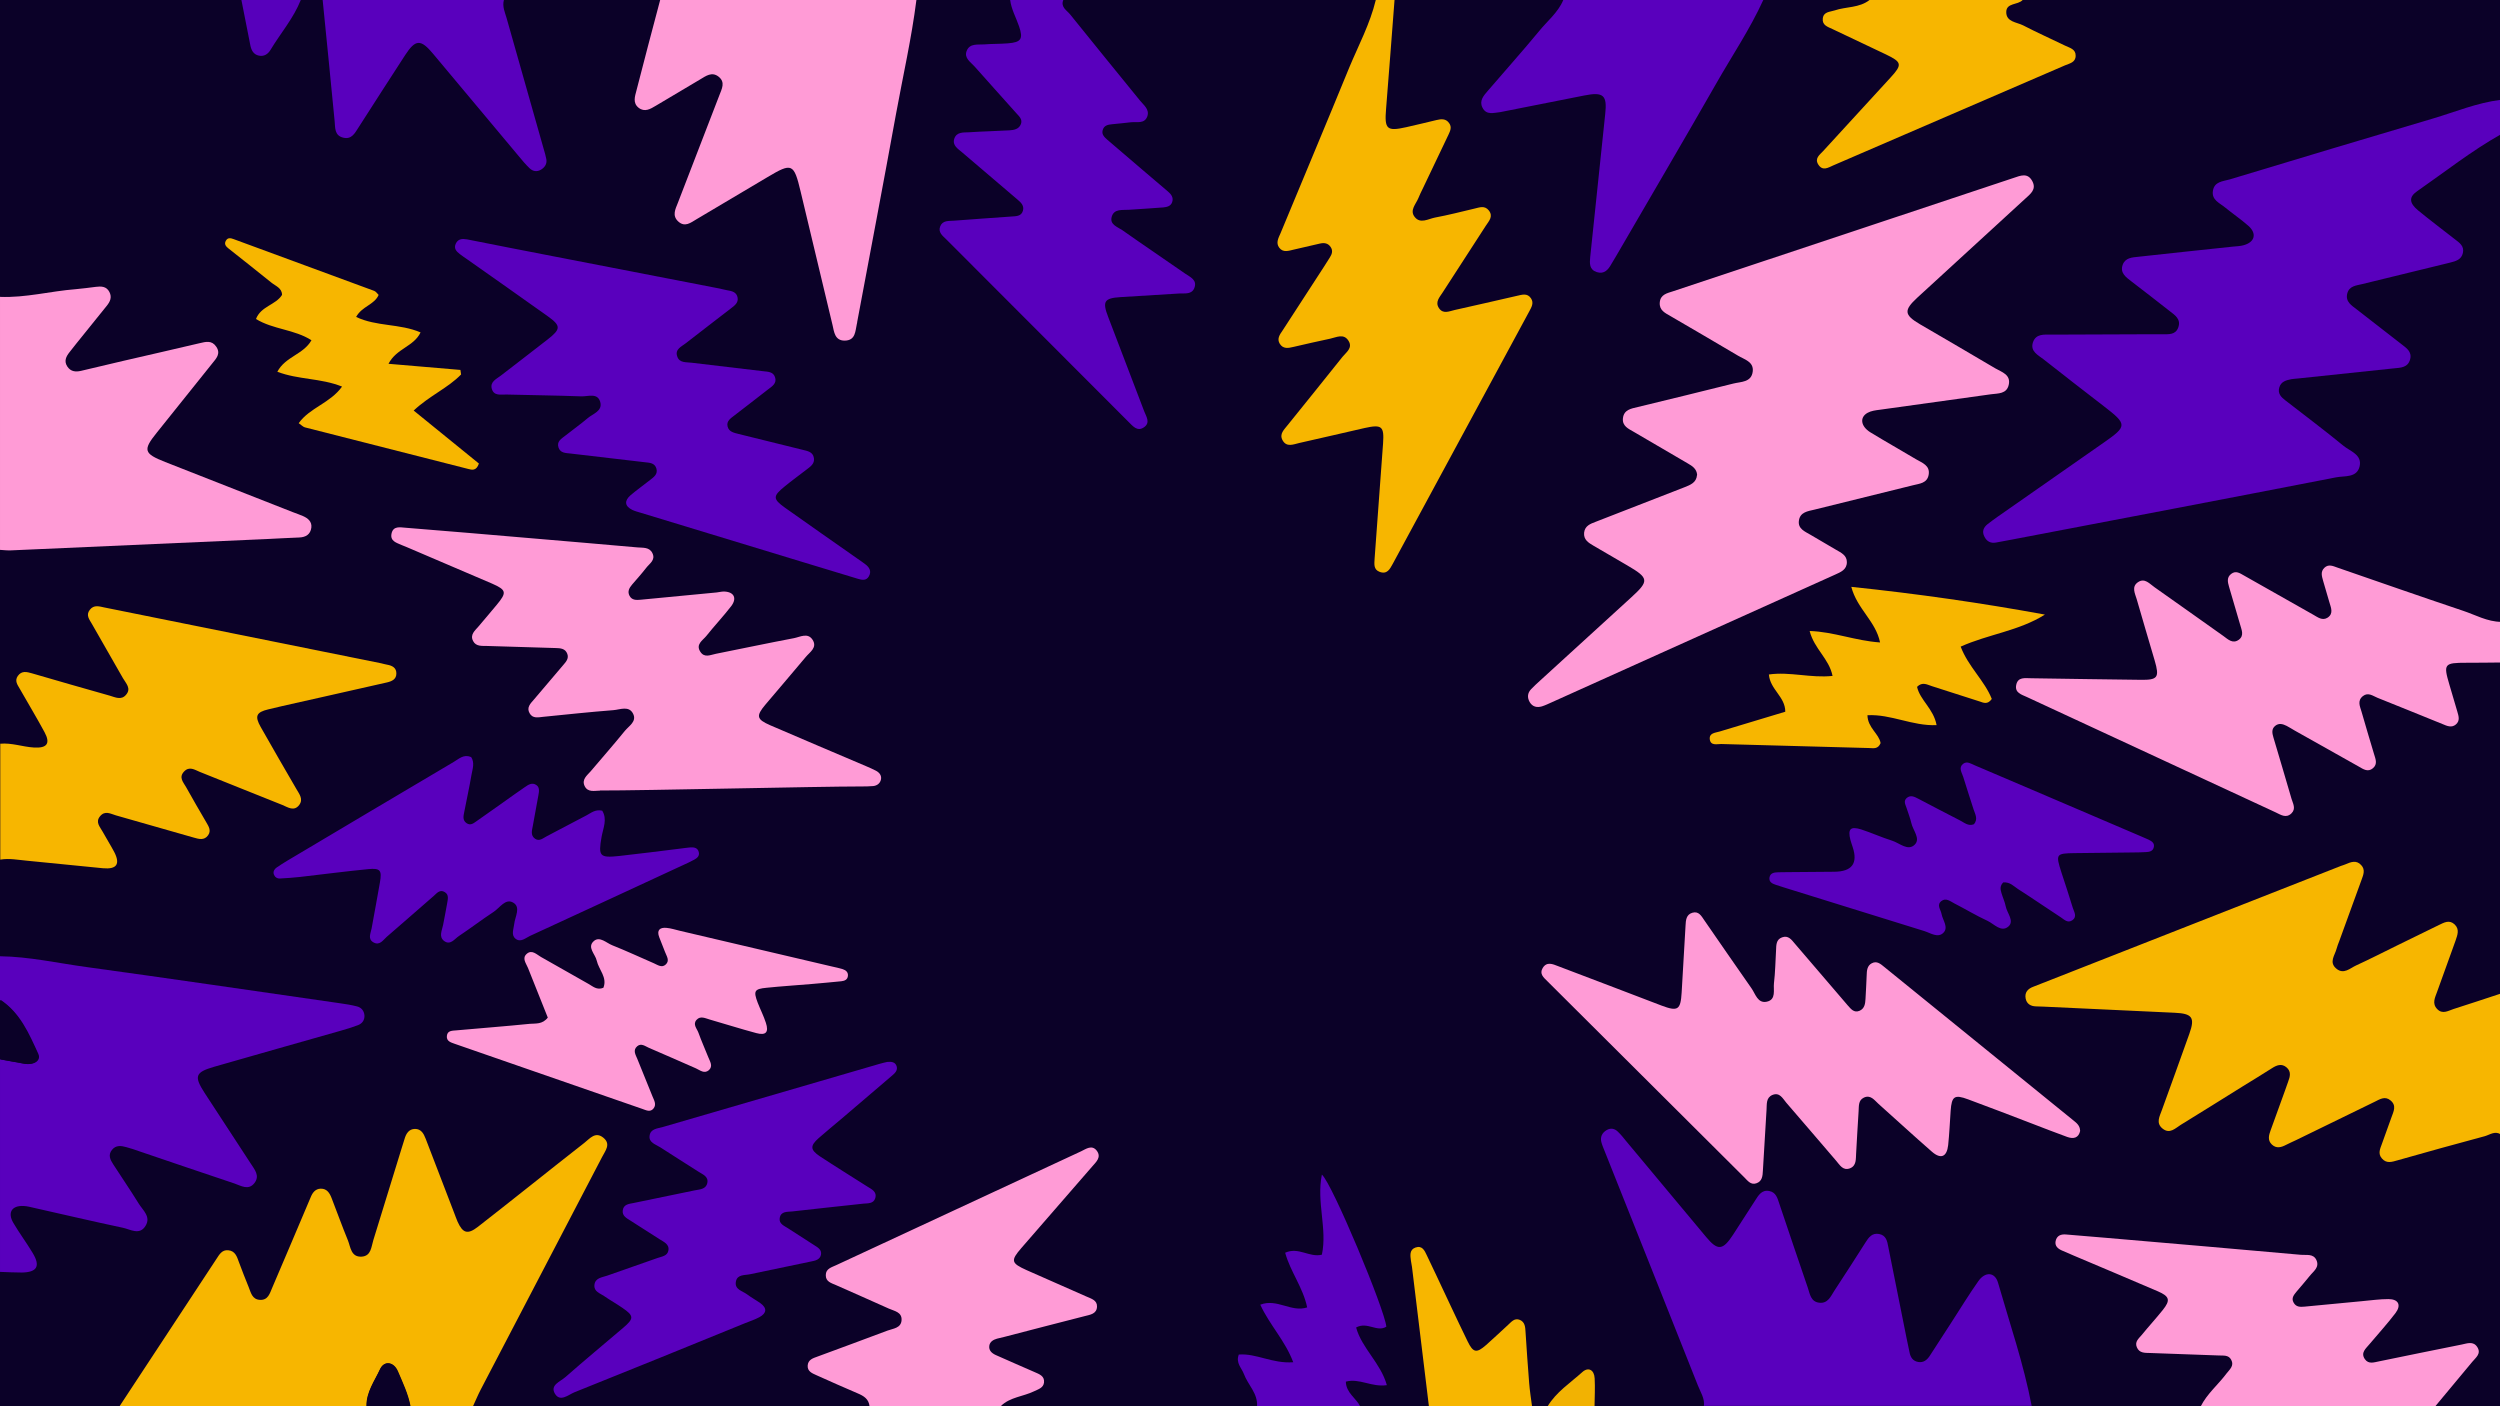
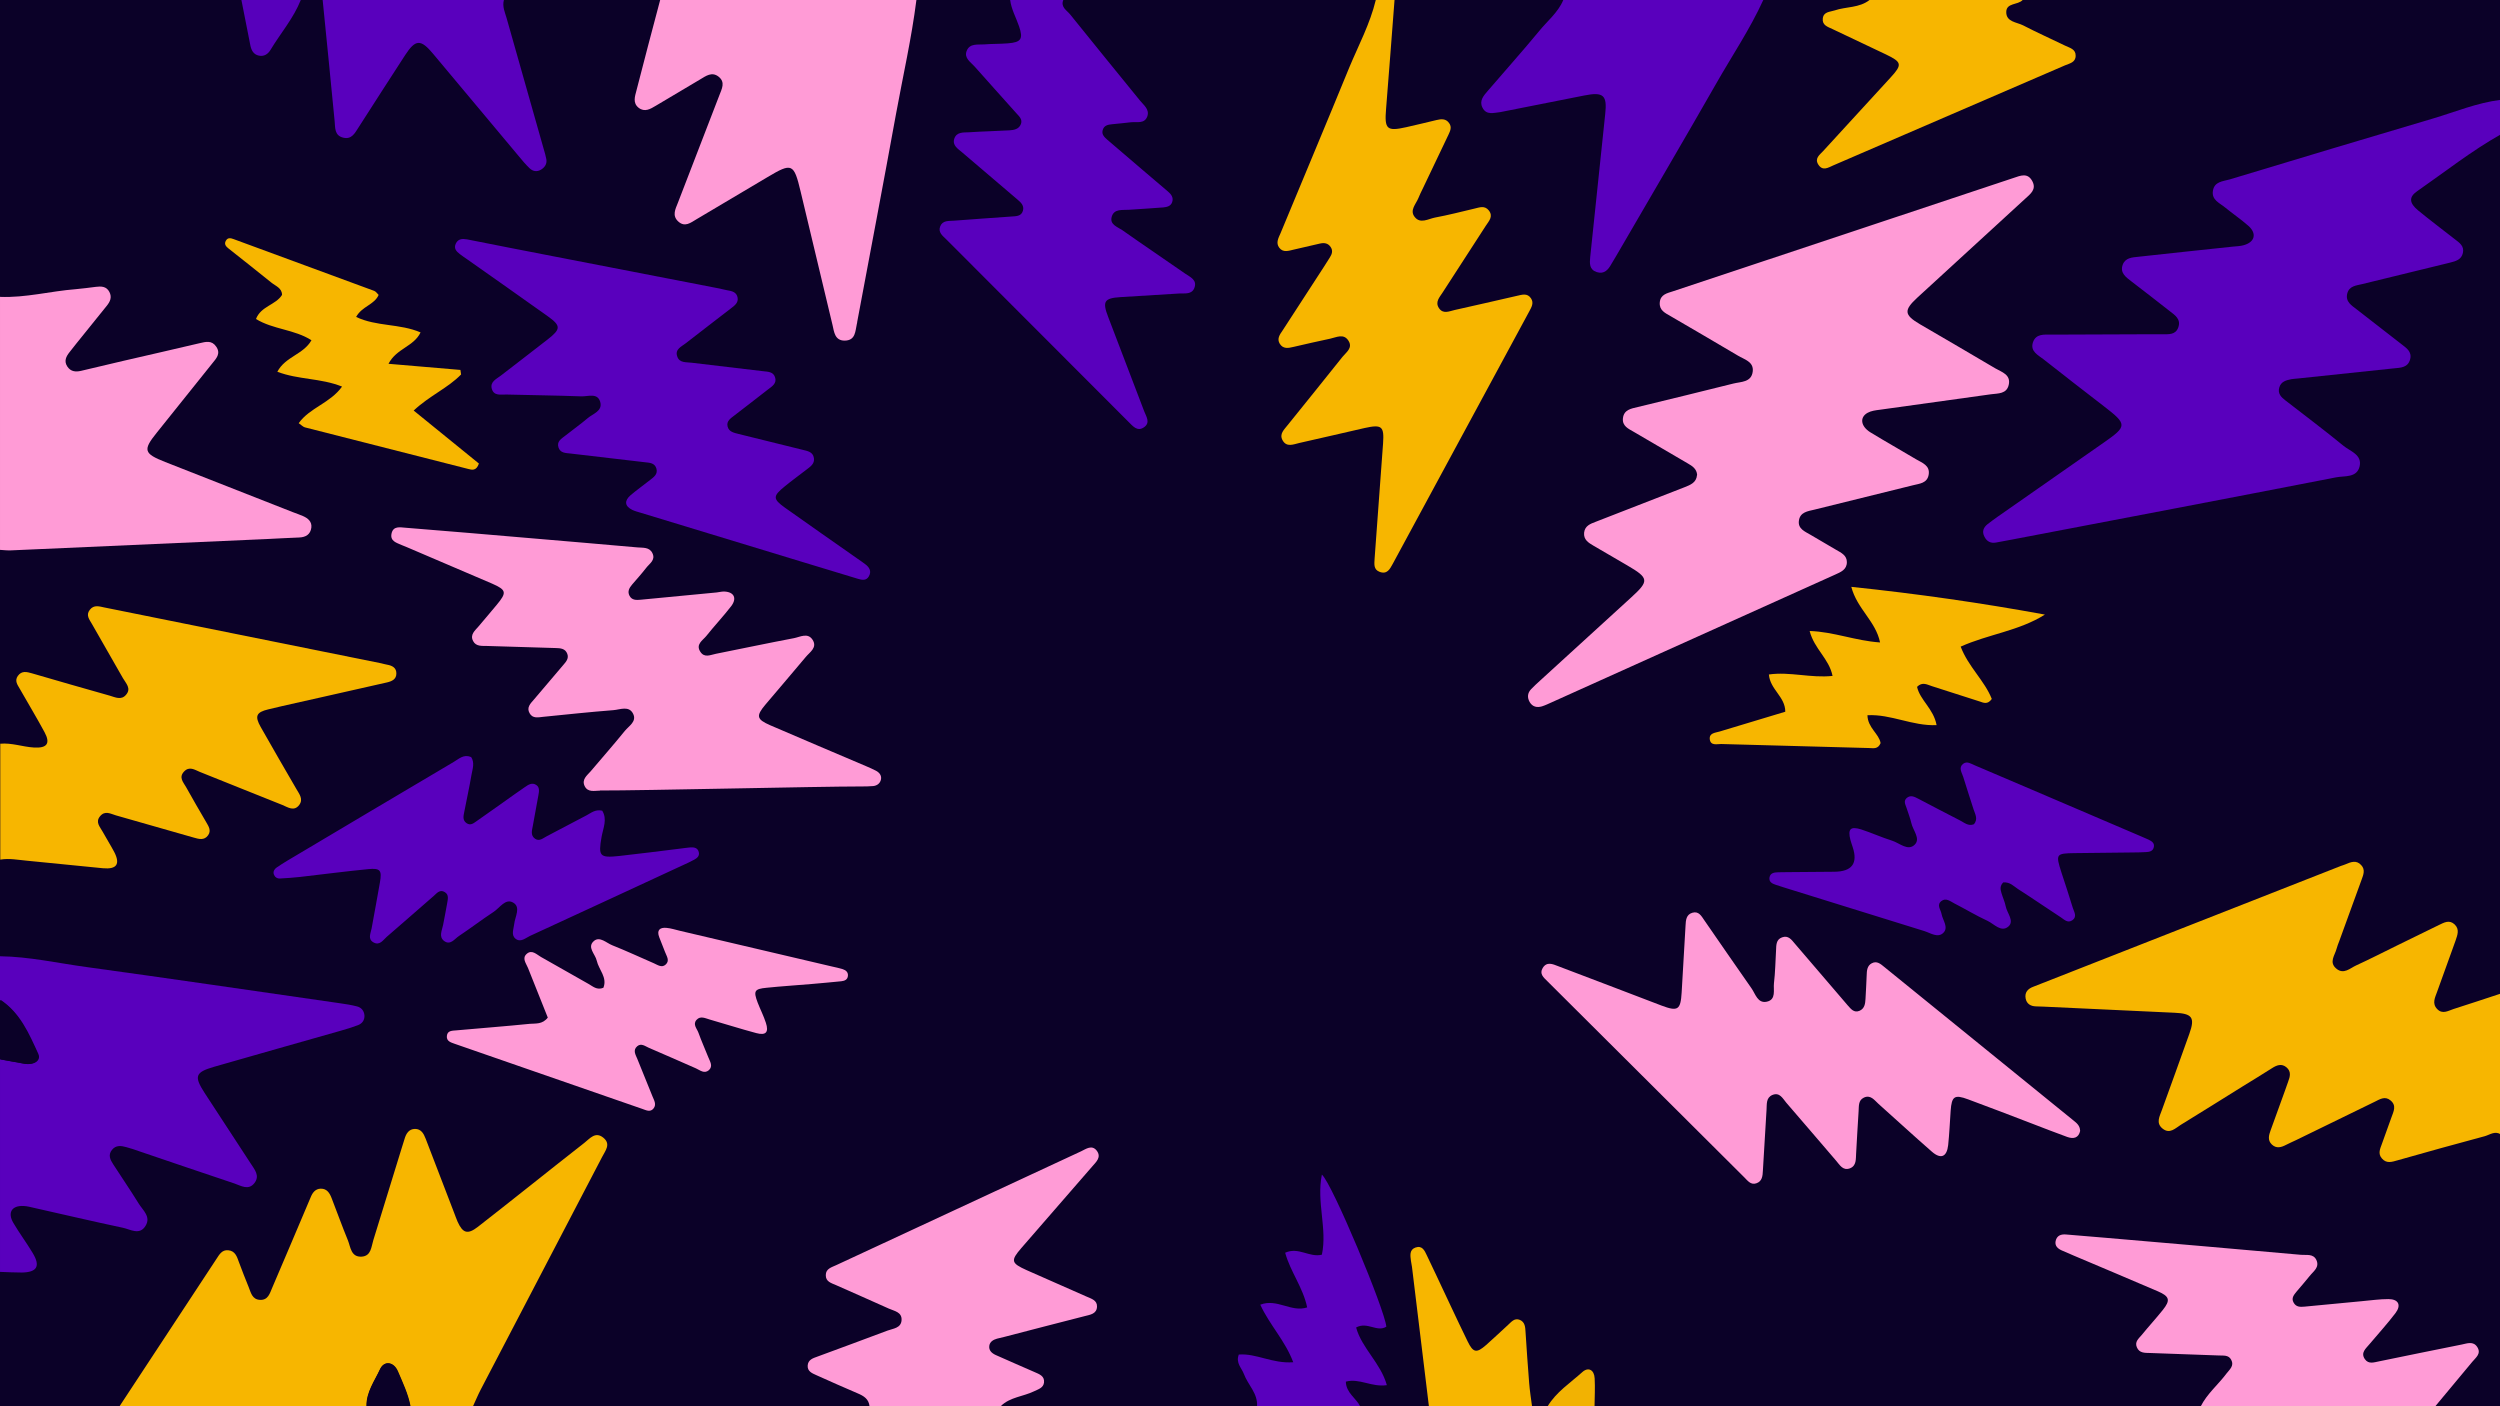
<svg xmlns="http://www.w3.org/2000/svg" id="Layer_1" data-name="Layer 1" version="1.1" viewBox="0 0 1920 1080">
  <defs>
    <style>
      .cls-1 {
        fill: #0b0128;
      }

      .cls-1, .cls-2, .cls-3, .cls-4, .cls-5, .cls-6, .cls-7 {
        stroke-width: 0px;
      }

      .cls-2 {
        fill: none;
      }

      .cls-3 {
        fill: #ff9bd6;
      }

      .cls-4 {
        fill: #5700bb;
      }

      .cls-5 {
        fill: #5900bd;
      }

      .cls-6 {
        fill: #f2b202;
      }

      .cls-7 {
        fill: #f7b600;
      }
    </style>
  </defs>
  <g id="_6ANLAY" data-name="6ANLAY">
    <g>
      <rect class="cls-1" width="1920" height="1080" />
      <path class="cls-5" d="M1920.6,103.2c-22.7,12.8-43,28.9-64.3,43.7-6.5,4.5-5.9,9.1.7,14.6,9.2,7.6,18.9,14.8,28.3,22.2,3.5,2.7,7.4,5.2,6.2,10.6-1.2,5.2-5.5,6.3-9.9,7.4-22.5,5.5-45,11-67.5,16.5-4.6,1.1-9.9,1.4-11.4,7.2-1.6,6.4,3.4,9.2,7.5,12.4,11.4,8.8,22.7,17.7,34.1,26.5,3.8,3,8.2,5.7,6.7,11.6-1.7,6.5-7.3,6.5-12.5,7-24.6,2.6-49.3,5.2-73.9,7.8-1.6.2-3.2.2-4.8.5-4,.8-8,1.8-9.3,6.4-1.4,4.7,1.5,7.5,4.8,10,14.8,11.5,29.9,22.8,44.4,34.7,5.2,4.3,14.5,6.8,12.5,15.8-2.1,9.1-11.7,7.2-18.1,8.5-83.1,16.2-166.3,32-249.5,47.9-3.9.8-7.8,1.5-11.8,2.2-4,.7-7-.9-8.8-4.6-2-3.9-.7-7,2.4-9.5,2.5-2,5.1-3.8,7.7-5.7,27.2-19,54.4-38,81.6-57,18.1-12.6,18.1-14,.2-27.8-15.5-12-31-23.9-46.4-36.1-4.2-3.3-10.5-6.1-8.2-13.1,2.3-6.8,8.7-5.9,14.2-5.9,25.6-.1,51.2-.2,76.8-.3,2.8,0,5.6,0,8.4,0,4.8,0,10.1.6,12.2-5.2,2.3-6.4-2.6-9.5-6.6-12.6-9.7-7.7-19.6-15.2-29.4-22.8-4.1-3.2-8.9-6.4-6.7-12.7,2-5.5,7.3-5.7,12-6.2,24.2-2.7,48.5-5.2,72.7-7.8,2.8-.3,5.6-.3,8.3-1.1,8.6-2.4,10.2-9,3.5-14.9-5.7-5-12-9.3-17.9-14.1-4.1-3.4-10.4-5.7-9.3-12.7,1.1-7.3,7.8-7.3,12.9-8.8,52-15.7,104.1-31.4,156.2-46.8,17.2-5.1,33.8-12.1,51.8-14.3v26.4Z" />
      <path class="cls-7" d="M1920.6,871.2c-4.5-2.9-8.4.3-12.3,1.4-22.4,6-44.7,12.2-66.9,18.5-4.3,1.2-8.5,2.8-12.1-1.4-3.3-3.8-1.3-7.5,0-11.2,2.4-6.8,4.9-13.5,7.3-20.3,1.6-4.5,4.2-9.1-.7-13.1-4.3-3.6-8.3-.8-12.2,1.1-20.1,9.8-40.2,19.6-60.3,29.4-2.5,1.2-5.1,2.3-7.6,3.6-3.8,2-7.5,3.1-11-.2-3.5-3.3-2.3-7.3-.9-11.1,3.7-10.1,7.4-20.3,11-30.4.8-2.3,1.6-4.5,2.4-6.8,1.5-3.9,2.5-7.8-1.3-11-3.7-3.1-7.4-1.7-11,.6-7.4,4.7-14.9,9.3-22.4,13.9-15.9,9.9-31.8,19.9-47.8,29.7-4.2,2.6-8.4,7.3-13.9,2.9-5.4-4.3-2.3-9.4-.6-14.2,7-19.5,14.2-39,21.1-58.6,4.5-12.5,2.3-15.6-11.2-16.2-33.5-1.6-67.1-3.1-100.6-4.7-2,0-4-.2-6-.2-4-.1-7.1-1.9-7.9-6-.9-4.7,1.6-7.5,5.9-9.1,1.9-.7,3.7-1.5,5.6-2.2,76.9-30.2,153.8-60.4,230.7-90.6,1.1-.4,2.3-.7,3.4-1.2,4.2-1.8,8.4-3.5,12.1.6,3.3,3.5,1.7,7.4.3,11.2-5.7,15.7-11.5,31.5-17.2,47.3-.7,1.9-1.5,3.7-2,5.7-1.3,5.1-6.1,10.4-.2,15.3,5.7,4.8,10.6-.4,15.3-2.5,10.5-4.8,20.8-10.1,31.2-15.2,10.8-5.3,21.5-10.5,32.3-15.8,4-1.9,8-4.3,12.1-.4,3.9,3.8,2.1,8.1.7,12.3-4.7,13.2-9.5,26.3-14.2,39.4-1.6,4.5-4.1,9,.1,13.3,4,4.1,8.2,1.4,12.3,0,12.2-3.9,24.3-7.9,36.4-11.9v108Z" />
      <path class="cls-7" d="M91.8,1080c24.8-37.7,49.6-75.4,74.4-113.1,2.2-3.3,4.2-7.2,9.1-6.7,5.4.5,6.7,5,8.2,9.1,2.4,6.4,4.8,12.7,7.4,19,1.8,4.3,2.6,9.7,8.8,10,6.3.3,7.5-5.1,9.4-9.4,9-20.9,17.8-41.9,26.7-62.8.9-2.2,1.8-4.4,2.8-6.6,1.4-3.5,3.6-6.5,7.7-6.6,4.8-.1,6.9,3.4,8.4,7.3,4.2,10.8,8.1,21.7,12.5,32.4,2.1,5.2,2.3,13,10.6,12.5,7.3-.5,7.3-7.5,8.9-12.6,7.2-23.2,14.4-46.5,21.5-69.8.8-2.7,1.7-5.3,2.5-8,1.2-4.1,3.3-7.6,8-7.7,4.7,0,6.7,3.6,8.2,7.5,7.3,19,14.6,38,21.9,57,.9,2.2,1.6,4.5,2.6,6.7,4,8.9,7.7,10.1,15.5,4.1,13-10,25.7-20.3,38.6-30.4,14.4-11.4,28.8-22.9,43.3-34.2,4.2-3.3,8.4-8.9,14.5-4,6.2,5,1.5,10.1-.9,14.9-31,59.5-62.1,118.9-93.1,178.4-2.2,4.2-4,8.6-6,12.9h-48c-1.8-9.5-6-18.1-9.7-26.9-3.2-7.3-10.4-8.2-13.5-1.6-4.2,9.1-10.6,17.6-10.4,28.4H91.8Z" />
      <path class="cls-7" d="M1071,0c-2.2,27.9-4.2,55.8-6.5,83.7-1.3,15.6.6,17.3,15.4,14,7.8-1.8,15.6-3.6,23.3-5.5,3.7-.9,7.2-1.2,9.7,2.3,2.3,3.1.9,6-.5,9-6.6,13.7-13.1,27.4-19.6,41.1-1.2,2.5-2.5,5-3.5,7.6-1.9,4.6-6.8,9.3-2.9,14.3,4.3,5.7,10.5,1.6,15.6.6,10.2-1.9,20.3-4.5,30.4-6.9,3.9-.9,7.8-2.6,11,1.4,3.7,4.7,0,8.2-2.3,11.8-11,17.1-22.2,34.2-33.2,51.3-2.3,3.6-5.9,7.2-2.8,11.9,3.2,4.8,7.7,2.5,12,1.5,16-3.6,32-7.2,47.9-10.9,4-.9,8-2.3,10.8,1.9,2.4,3.6.4,6.8-1.3,10-35,64.7-70,129.3-104.9,194-2.2,4-4.3,8.2-10,6.1-4.9-1.8-4.1-6.2-3.9-10.2,2.2-29.5,4.3-59,6.5-88.5.9-13.1-.9-14.7-14.1-11.8-16.8,3.8-33.5,7.8-50.2,11.5-4.4,1-9.8,3.6-12.9-2.1-2.7-4.9,1.3-8.2,3.9-11.6,14-17.5,28.2-34.8,42.1-52.4,2.8-3.5,8.1-6.8,4.7-12.3-3.7-6-9.3-2.7-14.1-1.7-9.4,2-18.7,4.1-28.1,6.3-4.1,1-8.1,1.8-10.7-2.5-2.2-3.7,0-6.9,2.1-9.9,10.7-16.4,21.3-32.8,32-49.3,1.5-2.3,3-4.7,4.5-7.1,1.6-2.5,2.4-5.1.6-7.8-2.1-3.2-5.1-3.5-8.5-2.7-6.6,1.5-13.2,3.1-19.9,4.6-3.9.9-8.1,2.5-11.1-1.4-2.9-3.8-.6-7.6,1-11.3,17.6-42.4,35.4-84.8,52.8-127.3C1043.3,34.9,1052.2,18.3,1056.6,0,1061.4,0,1066.2,0,1071,0Z" />
      <path class="cls-5" d="M0,734.4c22.5.3,44.4,5.3,66.5,8.3,64.9,8.9,129.8,18.5,194.6,27.8,4.3.6,8.7,1.3,13,2.4,3.4.8,5.5,3.4,5.8,6.9.2,3.5-1.6,6.2-4.9,7.5-4.5,1.7-9.1,3.1-13.7,4.4-32.3,9.2-64.6,18.3-96.9,27.6-14.5,4.2-15.5,7.3-7.3,20,11.8,18.1,23.6,36.2,35.4,54.2,3,4.7,7.3,9.4,2.9,15.1-4.6,5.9-10.4,2-15.4.3-24.3-8.1-48.5-16.4-72.7-24.6-3.4-1.2-6.8-2.4-10.3-3.3-3.9-1.1-8-1.7-11,2.1-3.2,3.9-1.3,7.6.9,11,6.5,10.1,13.3,20,19.6,30.2,3.2,5.2,9.6,10.1,5.3,17.1-4.6,7.6-11.7,2.7-17.5,1.5-22.7-4.8-45.2-10.1-67.9-15.2-2.7-.6-5.5-1.4-8.2-1.5-9.1-.5-12.6,5-8,12.9,4.6,7.9,10.2,15.3,14.9,23.2,6.1,10.1,3.4,14.8-8.3,15-5.6,0-11.2-.3-16.8-.5,0-54.4,0-108.8,0-163.2,6.3,1.1,12.5,2.3,18.8,3.4,6.3,1.1,12.5-2.2,10-7.7C21.8,794,15,778,0,768v-33.6Z" />
-       <path class="cls-3" d="M1920.6,508.8c-8.8,0-17.6.3-26.3.2-17.1,0-17.9.8-13.2,16.7,2,6.9,4,13.8,6.1,20.7,1,3.5,2.3,7.1-1.1,10-3.3,2.8-6.9,1.1-10.2-.3-16.7-6.7-33.3-13.6-50-20.2-3.5-1.4-7.1-4.5-11.2-1.3-4.5,3.6-2.2,8-1,12.1,3.1,10.8,6.3,21.5,9.5,32.2,1.1,3.8,3.1,7.8-.8,11.1-3.9,3.3-7.4.7-10.9-1.3-16.4-9.2-32.7-18.4-49.1-27.6-2.1-1.2-4.1-2.5-6.2-3.6-3-1.5-6-2.4-8.9,0-3,2.5-2.2,5.8-1.3,8.9,4.6,15.7,9.4,31.4,13.9,47.1,1.1,3.7,3.6,7.6-.1,11.2-4.2,4-8.2,1-12.1-.8-63.8-29.5-127.5-59.1-191.3-88.7-3.9-1.8-9-3.1-8-8.9,1.2-6.7,6.9-5.4,11.6-5.4,28,.4,56,.9,84,1.2,13.2.2,14.6-1.8,10.8-14.8-4.6-15.7-9.3-31.4-13.8-47.1-1.3-4.4-4.2-9.6,1-13.1,5.2-3.5,8.9,1.3,12.7,3.9,17.7,12.4,35.2,25,52.8,37.4,3.5,2.5,7.1,6.3,11.8,3,4.6-3.3,2.1-7.9,1-12.1-2.8-9.6-5.6-19.2-8.4-28.7-1-3.5-1.9-7.1,1.6-9.8,3.7-2.9,6.8-.5,9.9,1.2,17.8,10,35.5,20.1,53.2,30.1,3.4,1.9,7,4.9,11.1,2.2,4.7-3.2,2.4-7.8,1.2-12-1.6-5.4-3.2-10.7-4.7-16.1-.9-3.4-2.3-7,.9-10.1,3.2-3.1,6.6-1.4,10-.2,32.1,11.1,64.1,22.3,96.3,33.1,9.7,3.2,18.8,8.5,29.5,8.6v31.2Z" />
      <path class="cls-7" d="M0,571.2c8.9-.9,17.4,2.4,26.1,2.9,10,.6,12.8-3.1,8.1-11.8-6.1-11.3-12.7-22.2-19-33.3-1.7-3-4.2-6.1-1.5-9.9,3-4.2,6.9-3.1,10.8-2,20,5.8,39.9,11.6,59.9,17.2,4.1,1.2,8.7,3.6,12.3-.6,4.4-4.9,0-8.9-2.3-12.9-7.8-13.9-16-27.7-23.8-41.6-1.9-3.4-4.9-6.7-1.6-10.9,3.1-4,7.2-2.6,11-1.8,70.9,14.3,141.8,28.6,212.7,42.9,1.6.3,3.1.9,4.7,1.1,3.9.7,7.1,2.4,7,6.8,0,4.3-3.3,5.9-7.2,6.8-16.4,3.7-32.7,7.4-49.1,11.1-14,3.2-28.1,6.2-42.1,9.6-9.2,2.2-10.5,5.2-5.8,13.5,9,16,18.3,31.9,27.5,47.8,2.2,3.8,5.4,7.7,2.1,12.1-4,5.3-8.8,1.7-13,0-21.2-8.4-42.3-17-63.4-25.4-3.9-1.6-8-4.6-12.1-.2-4.2,4.5-.5,8.2,1.6,11.9,5,9.1,10.3,18,15.5,27,1.8,3.1,4,6.4,1.4,10-2.9,4.1-7.1,2.9-10.9,1.8-20-5.7-40-11.4-59.9-17.1-4.1-1.2-8.3-3.9-12.1.6-3.9,4.6-.1,8.2,1.9,11.9,2.9,5.3,6.1,10.3,8.9,15.6,4.8,9.3,2,13.5-8.7,12.5-19.5-1.8-39-4-58.5-5.8-6.7-.6-13.5-2-20.3-.8v-88.8Z" />
-       <path class="cls-5" d="M1308.6,1080c.8-5.9-2.6-10.8-4.6-15.9-23.7-59.8-47.5-119.5-71.3-179.2-1-2.6-2.2-5.2-2.9-7.9-.9-3.9.6-7,4.1-9.1,3.3-1.9,6.3-1.1,8.7,1.3,2.3,2.2,4.3,4.7,6.3,7.2,20.5,24.5,40.9,49.1,61.4,73.6,8.9,10.7,12.8,10.3,20.6-1.6,5.7-8.7,11.2-17.5,16.9-26.2,2.6-4,5.1-8.7,11-7.5,5.2,1,6.3,5.5,7.7,9.7,7.3,21.6,14.5,43.1,21.9,64.6,1.6,4.7,2.2,10.8,8.9,11.5,6.5.7,8.7-4.9,11.4-9.1,8.1-12.3,16.1-24.8,24-37.2,2.4-3.8,5-7.5,10.4-6.5,5.4,1,6.3,5.4,7.1,9.9,4.7,23.5,9.4,47,14.1,70.4.7,3.5,1.5,7,2.2,10.5.7,3.9,2.6,6.8,6.7,7.5,4.1.7,6.8-1.6,8.9-4.8,5.7-8.7,11.3-17.4,16.9-26.1,6.7-10.4,13.2-21,20.3-31.1,5.3-7.6,12.8-7.2,15.2,1.2,9,31.4,19.7,62.3,25.8,94.5h-252Z" />
      <path class="cls-3" d="M703.8,0c-3.7,29.3-10.3,58.2-15.6,87.2-9.7,53.4-19.9,106.8-29.9,160.2,0,.4,0,.8-.2,1.2-1.3,5.7-.9,12.9-9.4,13-7.6,0-8.1-6.7-9.3-11.9-8.2-34.2-16.4-68.3-24.5-102.5-5.2-21.8-6.6-22.4-25.4-11.2-18.2,10.8-36.4,21.6-54.6,32.4-4.4,2.6-8.9,6.4-14,1.7-4.9-4.5-2.2-9.5-.3-14.3,10.6-27.6,21.3-55.1,31.9-82.7,1.8-4.8,4.8-9.9-.6-14.2-5.2-4.1-9.8-.5-14.2,2.1-11.3,6.7-22.7,13.5-34,20.2-4.2,2.5-8.5,5.2-13.2,1.6-4.7-3.7-2.9-8.7-1.7-13.3C494.7,46.3,500.9,23.1,507,0c65.6,0,131.2,0,196.8,0Z" />
      <path class="cls-5" d="M816.6,0c-2.2,5.5,2.7,7.9,5.2,11,17.7,22.1,35.8,44.1,53.6,66.1,2.9,3.6,7.7,6.9,5.7,12.4-2.2,5.8-8,3.9-12.6,4.4-4.8.6-9.5,1-14.3,1.5-3.3.3-6.5.9-7.4,4.8-.8,3.2,1.5,5.2,3.6,7.1,8.8,7.6,17.6,15.1,26.4,22.6,6.7,5.7,13.4,11.3,20.1,17.1,2.5,2.1,4.6,4.7,3.3,8.3-1.1,3.1-4,3.7-6.8,4-8.8.7-17.5,1.2-26.3,1.8-5,.4-11.5-1-13.3,5.4-1.7,6,4.5,7.8,8.2,10.3,16,11.3,32.2,22.2,48.3,33.4,3.8,2.6,9.3,4.8,7,10.9-2,5.2-7.2,4.1-11.4,4.3-15.1,1-30.3,1.8-45.5,2.8-12.3.8-13.9,3.3-9.4,15,9.2,24.3,18.6,48.5,27.8,72.8,1.5,3.9,4.8,8.5,0,12-5.3,3.9-8.8-.8-12.2-4.1-46.6-46.6-93.2-93.3-139.8-140-2.7-2.7-6.6-5.4-4.7-10.1,1.9-4.7,6.6-4,10.4-4.3,14.7-1.2,29.5-2.1,44.2-3.2,3.5-.3,7.6,0,8.9-4.4,1.2-4.2-1.8-6.6-4.6-9-14-11.9-28-23.8-42-35.8-3.2-2.8-7.8-5.3-6.1-10.6,1.8-5.3,7-4.7,11.2-4.9,10.4-.7,20.8-.9,31.1-1.5,3.6-.2,7.4-.9,8.9-4.9,1.3-3.7-1.5-5.9-3.6-8.3-10.6-11.9-21.4-23.8-32-35.8-3-3.4-8.3-6.5-6.1-12,2.4-6.1,8.7-4.6,13.6-5,6-.5,12-.3,18-.8,10.3-.8,11.9-3.4,8.7-12.9C780.4,13.6,776.7,7.2,775.8,0h40.8Z" />
      <path class="cls-3" d="M0,228c19.7.8,38.7-4.4,58.1-5.9,5.2-.4,10.3-1.2,15.5-1.8,4.1-.5,8.1-.5,10.4,3.9,2.2,4.2.5,7.6-2.2,10.9-7.8,9.6-15.5,19.3-23.3,28.9-1.8,2.2-3.5,4.4-5.2,6.6-2.6,3.3-4.3,6.8-1.6,10.9,2.6,3.9,6.3,4.3,10.6,3.3,10.9-2.6,21.7-5.2,32.6-7.7,19.4-4.5,38.9-8.9,58.3-13.5,4.8-1.1,9.4-2.5,12.9,2.7,3.6,5.3,0,9-3,12.7-14.2,17.8-28.5,35.5-42.7,53.3-10.8,13.4-10,16,6.4,22.5,32.7,12.9,65.4,25.7,98,38.5,2.6,1,5.2,1.9,7.8,3,3.9,1.7,7.1,4.3,6.5,9-.7,5.1-4.2,7.3-9.3,7.5-8.4.3-16.8.8-25.1,1.2-65.5,2.9-130.9,5.8-196.4,8.7-2.8.1-5.5-.2-8.3-.4v-194.4Z" />
      <path class="cls-3" d="M667.8,1080c-.6-5.6-4.4-7.9-9.1-9.9-10.7-4.5-21.2-9.3-31.8-14-3.4-1.5-6.9-3-6.6-7.4.3-4.4,4-5.6,7.4-6.8,18-6.7,36-13.2,53.9-20,4.2-1.6,10.4-1.8,10.8-8,.4-6.3-5.6-7-9.8-8.9-13.5-6.1-27-12-40.5-18-3.6-1.6-8-2.6-7.9-7.7,0-5,4.5-6,8.1-7.7,62.6-29.1,125.3-58.3,188-87.4,3.8-1.8,8.2-5.2,11.9-.6,4,5.1-.4,8.8-3.5,12.4-18.1,20.8-36.2,41.6-54.3,62.5-8.4,9.7-7.9,11.6,4.1,17,15.3,6.8,30.7,13.5,46,20.3,3.6,1.6,8.2,2.8,8,7.7-.2,5.6-5.2,6.2-9.5,7.3-20.5,5.2-41,10.6-61.5,15.9-1.9.5-3.9.9-5.8,1.4-2.8.8-5.4,2.3-5.9,5.3-.6,3.7,1.9,5.9,5,7.3,9.8,4.4,19.8,8.7,29.6,13,3.6,1.6,8,3,7.4,8.1-.5,4.1-4.3,5.1-7.6,6.7-8.4,4.1-18.4,4.4-25.5,11.3h-100.8Z" />
      <path class="cls-3" d="M1690.2,1080c4.9-9.7,13.4-16.6,19.8-25.2,2.4-3.1,6-5.9,3.6-10.4-2-4-6.1-3.2-9.6-3.4-17.6-.7-35.1-1.3-52.7-1.9-4-.1-8.3.2-10.2-4.4-1.8-4.2,1.4-6.7,3.7-9.4,5.3-6.5,11-12.7,16.2-19.2,6-7.5,5.3-10.4-3.6-14.3-21.6-9.3-43.3-18.4-65-27.6-2.9-1.2-5.8-2.6-8.8-3.8-3.2-1.4-5.6-3.5-4.9-7.2.9-4.3,4.1-5.5,8.2-5.1,9.9.9,19.9,1.7,29.9,2.5,50.1,4.3,100.3,8.6,150.4,13.1,4.1.4,9.4-1.1,11.8,4,2.6,5.7-2.4,8.7-5.2,12.3-3.2,4.1-6.7,7.9-10,11.9-2,2.5-4.3,5-2.3,8.5,1.9,3.5,5.1,3.4,8.4,3.1,14.7-1.4,29.4-2.8,44.1-4.2,6.8-.6,13.5-1.6,20.3-1.6,7.7,0,10.1,4.6,5.4,10.8-6.3,8.3-13.3,15.9-20,23.9-2.7,3.3-6.9,6.4-3.5,11.4,2.9,4.2,7.2,2.4,11,1.7,21.1-4.3,42.2-8.7,63.4-12.9,4.1-.8,8.9-2.9,12,2,3.2,5.1-1.3,8.1-3.9,11.3-9.4,11.4-18.9,22.7-28.3,34h-180Z" />
      <path class="cls-5" d="M1354.2,0c-10.3,22.6-24.2,43.1-36.4,64.6-25.2,44.1-50.9,87.8-76.4,131.7-1.2,2.1-2.5,4.1-3.7,6.2-2.5,4.5-5.5,8.3-11.3,6.5-5.9-1.9-5.6-6.7-5.1-11.8,3.9-36.5,7.6-73.1,11.5-109.6,1.6-14.4-1.3-17.2-15.9-14.3-20.4,4.1-40.7,8.1-61.1,12.1-1.2.2-2.3.5-3.5.7-5.1.5-10.8,2.6-13.8-3.5-2.6-5.2.9-9.1,4.1-12.8,13-15.2,26.4-30.1,39.1-45.5C1188.1,16.3,1196.5,9.8,1200.6,0h153.6Z" />
      <path class="cls-7" d="M1553.4,0c-3.7,4-12.5,2-12.6,9.2-.1,7.7,8.1,7.8,13,10.3,10.6,5.5,21.6,10.4,32.3,15.6,3.5,1.7,8.1,2.6,8,7.7,0,5.2-4.7,5.9-8.2,7.4-41,17.7-82,35.4-123,53.1-18.3,7.9-36.6,15.8-54.9,23.7-3.9,1.7-8.2,4.7-11.6-.7-2.9-4.7,1.1-7.4,3.7-10.2,17.2-18.9,34.6-37.6,51.8-56.5,9.2-10,8.8-11.9-3.5-17.8-13.7-6.5-27.4-13-41.1-19.5-3.6-1.7-8-2.9-7.4-8.1.6-5.3,5.5-5,9.1-6.2C1417.8,5,1427.9,6.2,1435.8,0h117.6Z" />
      <path class="cls-5" d="M387,0c-1.4,5,.8,9.4,2.1,14,9.5,33.4,19,66.8,28.4,100.2.8,2.7,1.6,5.4,2.1,8.1.6,3.6-1.2,6.2-4.1,8-3.2,1.9-6.3,1.3-8.8-1.1-2.9-2.8-5.5-5.8-8-8.9-22-26.3-44-52.7-66.1-79-9.5-11.4-13.5-11.2-21.5,1.1-12,18.4-23.8,36.9-35.7,55.4-2.8,4.3-5.3,9.6-11.9,7.9-6.7-1.7-6-7.5-6.5-12.7C254,61.9,250.9,31,247.8,0h139.2Z" />
      <path class="cls-5" d="M965.4,1080c.7-9.9-7-16.4-10.1-24.8-1.7-4.6-6.4-8.4-3.9-14.9,13.4-1.1,25.7,7.1,41.8,5.9-6.2-16.6-18.2-28.7-25.3-44.2,12.9-5,23.7,6.1,36,2.1-3.1-15.2-12.9-27.4-16.9-42,10.3-4.7,18.6,3.9,28.2,1.5,4.3-19.9-4.3-40.3,0-61.5,7.9,6.7,48.5,104.1,49.5,116.8-7.2,4.5-14.5-4.1-23.2.6,4.3,15.9,18.9,27.3,23.6,44.3-11.8,1.7-21-5.5-31.5-2.7.2,8.7,7.9,12.6,11.1,19.1h-79.2Z" />
      <path class="cls-7" d="M1097.4,1080c-4.3-35.7-8.7-71.3-13-107-.2-1.6-.6-3.1-.8-4.7-.5-4-1.3-8.5,3.5-10.2,5.1-1.8,7,2.3,8.7,6,2.2,4.7,4.5,9.4,6.7,14.1,8.2,17.3,16.2,34.7,24.6,51.9,4.3,8.9,6.9,9.3,14.2,2.9,5.7-5,11.2-10.3,16.8-15.4,2.6-2.3,5-5.7,9.2-3.9,3.9,1.7,4.1,5.5,4.3,9.1.9,13.2,1.7,26.3,2.8,39.4.5,6,1.4,11.9,2.2,17.8h-79.2Z" />
      <path class="cls-4" d="M231,0c-5.6,14.1-15.6,25.6-23.3,38.4-2,3.3-5.1,5.2-9,4.3-4-.9-5.6-4-6.4-7.7C190,23.3,187.7,11.7,185.4,0c15.2,0,30.4,0,45.6,0Z" />
      <path class="cls-1" d="M.6,768c15,10,21.8,26,28.8,41.3,2.5,5.5-3.7,8.8-10,7.7-6.3-1.1-12.5-2.3-18.8-3.4,0-15.2,0-30.4,0-45.6Z" />
      <path class="cls-1" d="M281.4,1080c-.2-10.8,6.2-19.3,10.4-28.4,3.1-6.7,10.3-5.8,13.5,1.6,3.8,8.7,7.9,17.4,9.7,26.9h-33.6Z" />
      <path class="cls-6" d="M1188.6,1080c6.6-11,17.4-17.9,26.7-26.3,4.6-4.1,9.1-1.6,9.4,4.9.4,7.1,0,14.2-.1,21.4h-36Z" />
      <path class="cls-3" d="M1303.4,364.8c-.3-4.7-3.7-6.9-7.2-8.9-13.8-8.1-27.6-16.1-41.4-24.2-4.1-2.4-9-4.4-8.4-10.4.7-6.7,6.4-7.5,11.4-8.7,24.4-6,48.9-11.8,73.3-18,5.8-1.5,14-.8,15-9.3.9-7.6-6.5-9.2-11.4-12.2-17.2-10.2-34.4-20.2-51.7-30.3-4.1-2.4-8.8-4.4-8.3-10.5.5-6.2,5.7-7.1,10.2-8.6,87.1-29,174.2-58,261.4-87,5.4-1.8,11-4.4,14.6,2.6,3.2,6.2-1.5,9.6-5.3,13.1-27.7,25.4-55.4,50.7-83.1,76.2-10.5,9.7-10.2,13.2,2,20.4,19.3,11.3,38.7,22.5,57.9,33.9,5,2.9,12.1,4.8,10.3,12.7-1.6,7-8.1,6.5-13.6,7.2-28.5,3.9-57,7.9-85.5,11.9-3.1.4-6.5.8-9.2,2.3-6.3,3.4-5.5,10.3,2,15,11.6,7.1,23.4,13.7,35.1,20.7,4.7,2.8,11,4.7,9.7,12-1.2,6.5-7,6.7-12.1,8-25.2,6.2-50.4,12.5-75.6,18.7-5.1,1.2-10.9,1.9-11.9,8.2-1.1,6.5,4.6,8.6,9,11.2,6.5,3.9,13.1,7.7,19.6,11.5,3.8,2.2,8.2,4.2,8.2,9.4,0,5.9-4.8,7.7-9.2,9.7-44.8,20.2-89.6,40.3-134.3,60.5-27.7,12.5-55.3,25-83,37.4-2.5,1.1-5.1,2.4-7.7,3.2-3.8,1.1-7.2.4-9.4-3.3-2-3.5-1.7-7,1.1-9.9,2.2-2.3,4.6-4.5,6.9-6.6,23.3-21.3,46.7-42.6,70-63.9,13.9-12.7,13.7-14.8-3.1-24.6-8.6-5-17.2-10.1-25.9-15.1-3.9-2.3-7.7-4.6-7.2-10,.6-5.3,4.8-6.8,9-8.4,22.7-8.8,45.4-17.7,68.1-26.5,4.5-1.8,9.1-3.5,9.6-9.3Z" />
      <path class="cls-3" d="M1597.6,868.4c-1.2,5.6-5.1,6.5-9.9,4.8-9-3.2-17.9-6.8-26.9-10.2-16.4-6.3-32.8-12.6-49.3-18.7-10.5-3.9-12.6-2.4-13.4,8.8-.6,8.8-1,17.6-1.9,26.3-1,9.1-5.6,11.1-12.5,5.1-13.9-12.1-27.4-24.6-41.1-36.8-3.1-2.8-6-7.2-11.2-4.7-4.4,2.1-3.7,6.8-4,10.6-.8,10.8-1.2,21.6-1.9,32.3-.3,4.2.4,9.4-4.8,11.4-5.4,2-7.8-2.7-10.6-5.9-12.8-14.8-25.4-29.8-38.3-44.6-2.7-3.2-5-8.1-10.5-5.9-5.1,2.1-4.3,7.1-4.6,11.4-.9,15.6-1.9,31.1-2.8,46.7-.2,4.1-.5,8.3-5.1,9.8-4.2,1.4-6.6-2-9.1-4.5-50.5-50.2-100.9-100.4-151.3-150.7-2.8-2.8-6.4-5.6-3.6-10.2,3.1-5.1,7.7-3,11.8-1.4,26.5,10,53,20.2,79.5,30.3,12.5,4.7,14.6,3.3,15.4-10,1-17.2,2-34.3,3-51.5.2-4.1.5-8.4,5.2-9.8,5-1.5,7,2.6,9.3,5.9,12.1,17.4,24,34.9,36.2,52.2,3,4.3,4.7,11.7,11.7,10.2,7.4-1.6,4.9-9.1,5.5-14.2,1-8.3,1.1-16.8,1.6-25.1.2-4-.1-8.4,4.6-10.1,4.8-1.8,7.3,1.8,9.9,4.9,12,14,23.9,28,35.9,41.9,1.6,1.8,3.1,3.7,4.7,5.5,2.4,2.6,4.7,5.9,9,4.1,3.9-1.7,4.4-5.4,4.6-9.1.3-6,.7-12,.9-18,.1-3.7.3-7.5,3.9-9.4,3.9-2.1,6.8.5,9.6,2.8,48.4,39.3,96.9,78.6,145.3,117.9,2.5,2,5,4,5.1,7.8Z" />
      <path class="cls-3" d="M460.8,607.2c-4.2,0-9.3,1.6-11.8-3.5-2.4-5.1,1.8-8.1,4.6-11.3,8.8-10.4,17.8-20.6,26.3-31.1,3.1-3.8,9.2-7.1,6.4-13-3.2-6.6-10-3.3-15.2-2.9-17.9,1.4-35.8,3.3-53.7,5.1-4,.4-8.3,1.6-10.7-2.8-2.5-4.4.8-7.5,3.4-10.5,7.5-8.8,15-17.6,22.5-26.5,2.1-2.4,4.4-5,3.1-8.5-1.5-4.2-5.3-4.4-8.9-4.5-17.6-.5-35.2-1-52.7-1.6-3.9-.1-8.5.5-10.7-3.7-2.7-5,1.4-8.1,4.2-11.4,4.6-5.5,9.3-10.9,13.9-16.5,7.9-9.5,7.5-11.4-3.6-16.3-21.6-9.3-43.3-18.5-65-27.8-1.5-.6-3-1.2-4.4-1.8-4-1.8-9-3-7.8-8.8,1.3-6.1,6.6-4.8,10.8-4.5,32.7,2.6,65.3,5.4,98,8.2,26.7,2.3,53.3,4.5,80,6.9,4.3.4,9.3-.4,11.6,4.5,2.5,5.3-2.3,7.9-4.8,11.2-3.4,4.4-7.2,8.6-10.8,12.8-2.2,2.6-3.8,5.3-2,8.7,1.8,3.4,5.2,3.3,8.4,3,19.5-1.9,39-3.7,58.5-5.6,2-.2,4-.8,5.9-.7,7.4.3,9.9,5.1,5.3,11.2-6.1,7.9-13,15.2-19.2,23-2.8,3.4-8.3,6.4-4.5,12.1,3.2,4.9,7.8,2.3,12,1.5,20-4,39.9-8.2,59.9-12,4.7-.9,10.6-4.5,14.3,1.3,3.8,6-2.2,9.4-5.3,13.2-10.2,12.3-20.7,24.3-31,36.6-7.3,8.7-6.7,11.2,3.5,15.7,24.5,10.6,49.2,21,73.8,31.5,2.6,1.1,5.1,2.2,7.6,3.5,2.7,1.4,4.5,3.7,3.9,6.7-.6,2.9-2.9,4.8-6,5.1-3.2.3-6.4.3-9.6.3-33.2,0-166.7,3.2-200.2,3.1Z" />
      <path class="cls-5" d="M358.5,183.8c21.9,4.3,43.8,8.7,65.8,12.9,42.8,8.3,85.5,16.6,128.3,24.9,2,.4,3.9,1,5.8,1.3,3.7.6,7.4,1.4,8.1,5.8.6,3.7-2.1,5.8-4.7,7.8-11.7,9.1-23.5,18-35.1,27.1-3.3,2.6-8.5,4.6-6.6,10.1,1.7,5.3,7,4.3,11.3,4.9,18.3,2.2,36.5,4.4,54.8,6.5,3.6.4,7.6.4,9,4.5,1.7,4.9-2.4,7.2-5.5,9.6-8.5,6.7-17.1,13.2-25.6,19.8-2.8,2.2-6.4,4.3-5.3,8.6,1,4.1,5,4.8,8.5,5.7,16.3,4.1,32.6,8.1,48.9,12.1,3.9,1,8.2,1.5,8.9,6.5.6,4.2-2.6,6.4-5.5,8.6-5.7,4.4-11.5,8.6-17.1,13.2-9,7.3-9,9.5.2,16.1,18.5,13.2,37.3,26.2,55.9,39.3,2,1.4,4,2.7,5.9,4.2,3.2,2.4,5,5.4,2.8,9.3-2,3.5-5.2,2.9-8.5,1.9-13.4-4.1-26.8-8.1-40.2-12.2-42.1-12.8-84.1-25.6-126.2-38.4-2.3-.7-4.7-1.3-6.8-2.3-5.9-2.9-6.2-7-1.4-11.2,4.9-4.2,10.1-7.8,15.1-11.8,2.8-2.2,6.1-4.4,4.8-8.8-1.3-4.3-5.1-4.4-8.8-4.8-19.1-2.2-38.1-4.5-57.2-6.7-3.6-.4-7.6-.3-9.1-4.4-1.8-5,2.4-7.1,5.4-9.5,5.6-4.5,11.5-8.6,17-13.3,4-3.4,11.5-5.4,9.6-12.3-2-7.4-9.4-4.2-14.5-4.4-19.2-.7-38.4-.9-57.6-1.4-4.2-.1-9.6,1.3-11.2-4.4-1.5-5.4,3.5-7.5,6.9-10.1,12-9.3,24.1-18.5,36.1-27.9,10.1-7.9,10.2-10.4,0-17.7-20.5-14.6-41.1-29.1-61.7-43.6-2-1.4-4-2.7-5.9-4.2-2.7-2.1-4.8-4.4-3-8.1,1.7-3.5,4.8-3.8,8.3-3.2Z" />
-       <path class="cls-5" d="M681,815.6c3.7-.4,6.5,0,7.6,3.2,1,3.2-1.2,5.3-3.3,7.1-12.7,10.9-25.5,21.8-38.3,32.7-6.1,5.2-12.3,10.2-18.3,15.5-6.6,5.9-6.5,8.9.9,13.9,12,7.9,24.3,15.5,36.4,23.2,3.3,2.1,7.7,3.9,6.2,9-1.3,4.3-5.6,3.9-9.1,4.2-18.3,2-36.5,3.9-54.8,6-3.7.4-8.7-.3-9.5,5.2-.6,4.4,3.5,5.8,6.5,7.8,6.7,4.4,13.5,8.6,20.2,13,2.7,1.7,5.8,3.5,5,7.3-.8,3.7-4.3,4.5-7.5,5.1-15.6,3.3-31.3,6.5-46.9,9.8-4.1.9-9.8,0-10.9,5.5-1.3,6.3,5,7.3,8.6,10,3.2,2.4,6.7,4.3,10,6.6,5.5,3.9,5.1,7.8-.6,10.9-3.5,1.9-7.3,3.1-11,4.6-43.7,17.8-87.3,35.6-131.1,53.1-4.6,1.9-10.9,7.7-14.9,1.1-4-6.7,4.1-9.3,7.9-12.7,14.7-12.9,29.8-25.4,44.7-38.1,8.2-7,8.1-9.1-.7-15.1-4.6-3.2-9.5-5.9-14.1-9.1-3.2-2.2-7.9-3.4-7.5-8.4.5-5.7,5.9-5.9,9.8-7.3,12.8-4.6,25.7-8.9,38.5-13.5,3.3-1.2,7.7-1.5,8.5-5.7,1-5-3.6-6.7-6.8-8.8-7.3-4.8-14.9-9.4-22.2-14.2-3-1.9-6.7-3.7-6-8.1.7-4.5,4.7-4.8,8.3-5.5,15.7-3.2,31.3-6.4,46.9-9.7,3.8-.8,8.6-.7,9.7-5.6,1.1-5.1-3.5-6.6-6.7-8.7-9.7-6.3-19.6-12.3-29.3-18.7-3.5-2.3-9.1-3.6-8.3-9,.7-5.4,6.2-5.5,10.3-6.7,40.3-11.8,80.5-23.5,120.8-35.2,15-4.4,29.9-8.7,44.9-13.1,2.3-.7,4.6-1.2,6.3-1.6Z" />
      <path class="cls-5" d="M361.7,581.2c3.1,4.5,1.2,9.3.4,13.9-1.6,9.4-3.7,18.8-5.5,28.2-.6,3.1-1.6,6.5,1.6,8.8,3.4,2.5,6-.3,8.6-2,9.5-6.6,18.9-13.4,28.4-20.1,2.6-1.8,5.2-3.7,7.9-5.5,2.7-1.9,5.6-3.8,8.8-1.6,2.7,1.8,2.1,5.1,1.6,7.8-1.3,7.9-3,15.7-4.3,23.6-.6,3.4-2,7.3,1.8,9.9,3.3,2.2,6.1-.5,8.8-1.9,10.3-5.3,20.5-10.9,30.8-16.2,3.4-1.8,6.6-4.7,11.9-3.5,4.1,6.6.7,13.4-.5,20.2-2.6,14.8-1.5,16.2,13.5,14.6,15.5-1.7,30.9-3.7,46.4-5.6,2.8-.3,5.5-.8,8.3-1,3-.2,5.8.4,6.5,3.8.6,2.7-1.2,4.4-3.5,5.6-1.4.7-2.8,1.5-4.3,2.2-40.6,18.8-81.2,37.7-121.9,56.4-3.4,1.6-7.1,5.2-11,2.2-3.7-2.9-1.5-7.4-1.1-11.3.6-5.7,5.3-13-.8-16.5-5.9-3.5-10.3,4.1-15.1,7.2-9,5.9-17.6,12.5-26.6,18.5-3.3,2.2-6.6,7.4-11.4,3.7-4.2-3.3-1.5-8.1-.7-12.3,1-5.5,2.2-11,3.1-16.5.5-3.1,1.6-6.7-1.9-8.7-3.6-2.2-6,.8-8.3,2.9-12.1,10.5-24.1,21.1-36.2,31.5-2.8,2.5-5.4,6.9-10.1,4.3-4.7-2.6-2.2-7-1.5-10.8,2.1-11.8,4.4-23.6,6.4-35.4,1.6-9.2.3-11-9-10.1-17.5,1.7-34.9,4-52.4,6-5.2.6-10.3.9-15.5,1.2-2.2.1-3.9-1.2-4.6-3.2-.7-2.1.4-4,2.1-5.2,2.6-1.8,5.3-3.5,8.1-5.2,42.6-25.3,85.2-50.7,127.9-75.9,4-2.3,7.7-6.2,13.2-3.8Z" />
      <path class="cls-3" d="M420.7,781.5c-4.9-12.3-10.1-25.2-15.2-38.1-1.4-3.5-4.9-7.5-.9-10.9,3.9-3.4,7.5.5,10.8,2.4,12.2,6.8,24.3,13.9,36.5,20.7,3.3,1.8,6.5,5.1,11.5,3,3.2-7.9-3.5-13.8-5.1-20.8-1.1-5.1-7.7-10.3-2.2-15.1,4.5-3.9,9.6,1.5,14.2,3.3,10.8,4.3,21.3,9.2,31.9,13.8,2.9,1.3,6,3.6,8.9,1.1,3.6-3.1.8-6.6-.4-9.9-1.4-3.8-3-7.4-4.4-11.2-2.1-5.4.4-7.7,5.6-7.2,3.5.3,7,1.5,10.5,2.3,38.9,9.1,77.8,18.3,116.7,27.4,2.7.6,5.5,1.2,8.1,2,2.4.8,4.3,2.3,4,5.2-.3,2.9-2.5,3.8-5.1,4.1-7.6.7-15.1,1.5-22.7,2.1-11.6,1-23.1,1.7-34.7,2.9-9.3.9-10.2,2.4-6.8,11.4,2,5.2,4.6,10.2,6.3,15.5,2.4,7.3,0,9.9-7.4,7.9-12-3.2-23.8-7-35.7-10.4-3.3-.9-7.1-3.1-10.1.2-3.2,3.5.3,6.8,1.4,9.9,2.3,6.4,5.1,12.6,7.6,18.9,1.3,3.3,3.8,6.8.4,9.9-3.5,3-6.8,0-9.9-1.4-12.1-5.2-24.1-10.7-36.2-15.8-2.8-1.2-5.8-3.8-8.9-1.2-3.6,3.1-1.2,6.6.1,9.8,3.9,9.6,7.8,19.2,11.7,28.9,1.2,2.9,3.1,6,.8,9-2.6,3.4-6,1.3-8.8.4-47.9-16.6-95.9-33.3-143.8-49.9-3.1-1.1-6.6-2-6.2-6.1.4-4.3,4.3-4,7.4-4.3,18.7-1.7,37.5-3.1,56.2-5,4.5-.4,9.8.6,14-4.9Z" />
      <path class="cls-5" d="M1538.7,677.5c-3,2.8-2.4,5.6-1.6,8.3,1,3.4,2.6,6.8,3.3,10.3,1,5.2,6.9,11.3,2,15.5-5.5,4.7-10.9-2-16-4.4-8.7-4-16.9-9-25.5-13.4-3.1-1.6-6.4-4.5-9.9-1.8-3.9,3-.5,6.6.1,9.9.9,4.9,5.6,10.3,1.4,14.5-4.2,4.2-9.8.2-14.5-1.3-35.9-11.1-71.7-22.3-107.5-33.4-2.3-.7-4.6-1.5-6.8-2.2-2.8-.9-5.4-2.3-4.7-5.8.7-3.4,3.8-3.7,6.6-3.8,2.4,0,4.8,0,7.2-.1,12-.1,24-.2,36-.3q20.2-.2,14.1-18.8c-.6-1.9-1.3-3.8-1.8-5.7-2.1-8.3,0-10.6,8.3-8,8,2.6,15.6,6.1,23.6,8.6,5.8,1.8,12.3,8.3,17.5,3.1,4.7-4.6-1.4-11-2.6-16.6-.9-3.9-2.4-7.6-3.6-11.4-.8-2.6-2.7-5.3,0-7.8,3-2.6,6-1,8.9.5,10.6,5.5,21.2,11.2,31.9,16.6,3.4,1.7,6.6,4.8,10.9,3,3.3-4,.9-7.7-.3-11.4-2.6-8.4-5.5-16.7-8-25.1-1-3.2-3.8-6.9,0-9.9,3-2.3,6.1,0,9,1.2,14.7,6.2,29.4,12.5,44.1,18.8,27.9,11.9,55.8,23.9,83.7,35.8,1.8.8,3.7,1.6,5.5,2.4,2.7,1.3,5.1,2.9,4,6.3-.8,2.7-3.4,3.2-5.8,3.3-3.6.2-7.2.3-10.8.3-14.8.2-29.6.3-44.3.5-14.1.2-14.4.8-10,14.6,3,9.1,6,18.2,8.8,27.4,1,3.2,3.7,6.9-.6,9.7-3.4,2.2-6-.7-8.6-2.4-11-7.2-21.9-14.7-33-21.8-3.2-2.1-6-5.4-11.1-5Z" />
      <path class="cls-7" d="M1570.5,472c-20,12.6-43.3,15-64.7,24.6,5.8,15.4,18.4,26.2,23.9,40.2-3.3,4.6-6.4,2.9-9.4,1.9-12.2-3.9-24.3-7.8-36.5-11.7-3.6-1.1-7.4-3.7-11.5.5,2.3,10.3,12.7,16.8,15,29.4-18.6.8-35.1-8.6-53.1-7.6.2,9.7,8.9,14.2,10.1,21.4-2,4.8-5.5,3.9-8.6,3.8-38-1-75.9-2-113.9-3.1-3.2,0-8.1,1.5-8.7-3.7-.5-4.9,4.4-4.9,7.6-5.9,16.7-5.1,33.5-10.1,50.4-15.2,0-11.6-11.6-16.9-12.6-28.6,16.2-2.3,32.2,2.9,48.9,1.1-2.7-13.3-14-20.6-17.6-34.5,18.6.6,35,7.5,54.1,8.8-3.4-16.5-17.6-25.6-22.1-42.7,50.7,5.3,99.6,12.3,148.7,21.3Z" />
      <path class="cls-7" d="M298.4,279.4c19.7,1.7,37.5,3.2,55.2,4.7.2,1.2.4,2.3.5,3.5-10.1,10.4-24.1,16.2-36.4,27.7,17.2,13.9,33.9,27.5,50.1,40.7-2,5.9-5.4,4.9-8.4,4.1-41.8-10.6-83.5-21.2-125.3-31.9-1.4-.4-2.5-1.7-4.7-3.2,8.6-12,24.1-15.3,33.3-28.1-16.4-6.6-33.6-5.2-49.7-11.4,6.2-11.7,20-13.2,26.2-24.2-13.2-8.4-29.3-8.2-42.6-16.3,3.8-9.9,15.1-10.7,20-18.5,0-5.3-4.9-6.8-8.1-9.4-10.8-8.8-21.9-17.4-32.8-26.1-1.9-1.5-3.8-3.3-2.3-6,1.5-2.8,3.8-2.2,6.2-1.3,35.9,13.2,71.9,26.4,107.8,39.7,1.3.5,2.3,2,3.4,3.1-3.4,7.7-12.7,8.6-17.3,16.9,15.6,7.5,33.5,5,49.5,11.9-5.3,11-18.5,12.2-24.7,24.2Z" />
    </g>
  </g>
  <rect class="cls-2" x="624" y="491" width="675.7" height="208.7" />
</svg>